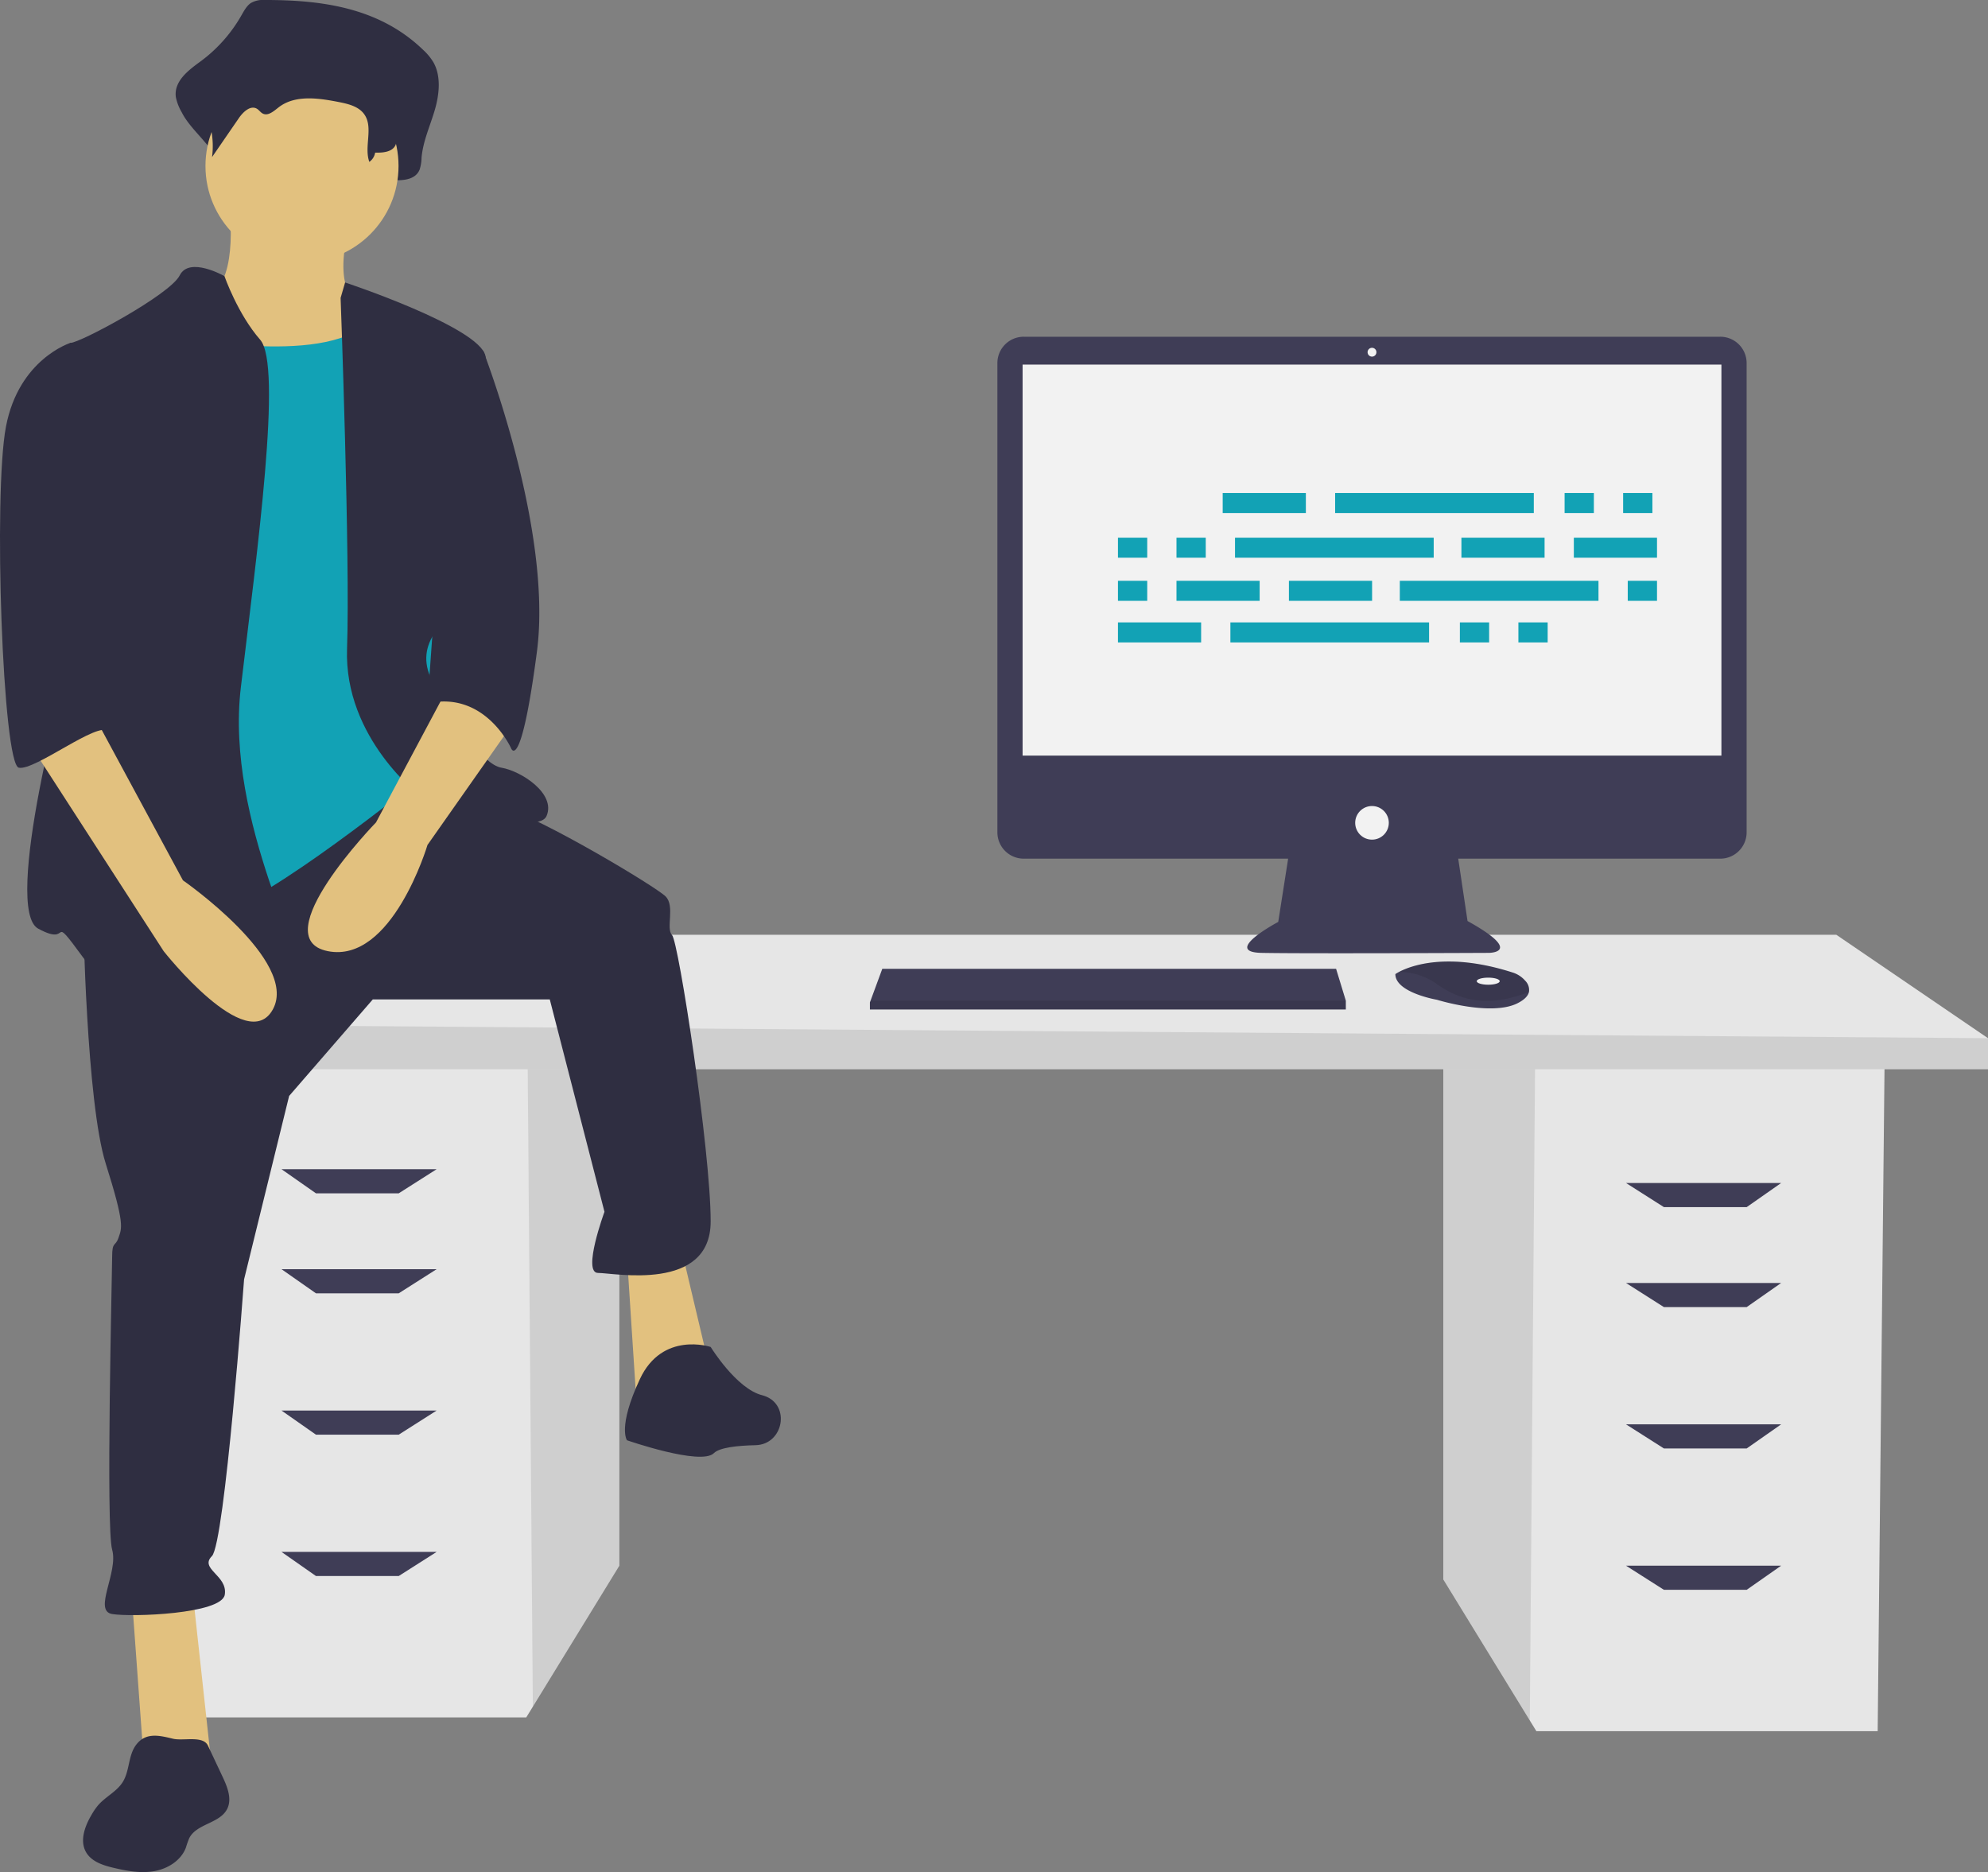
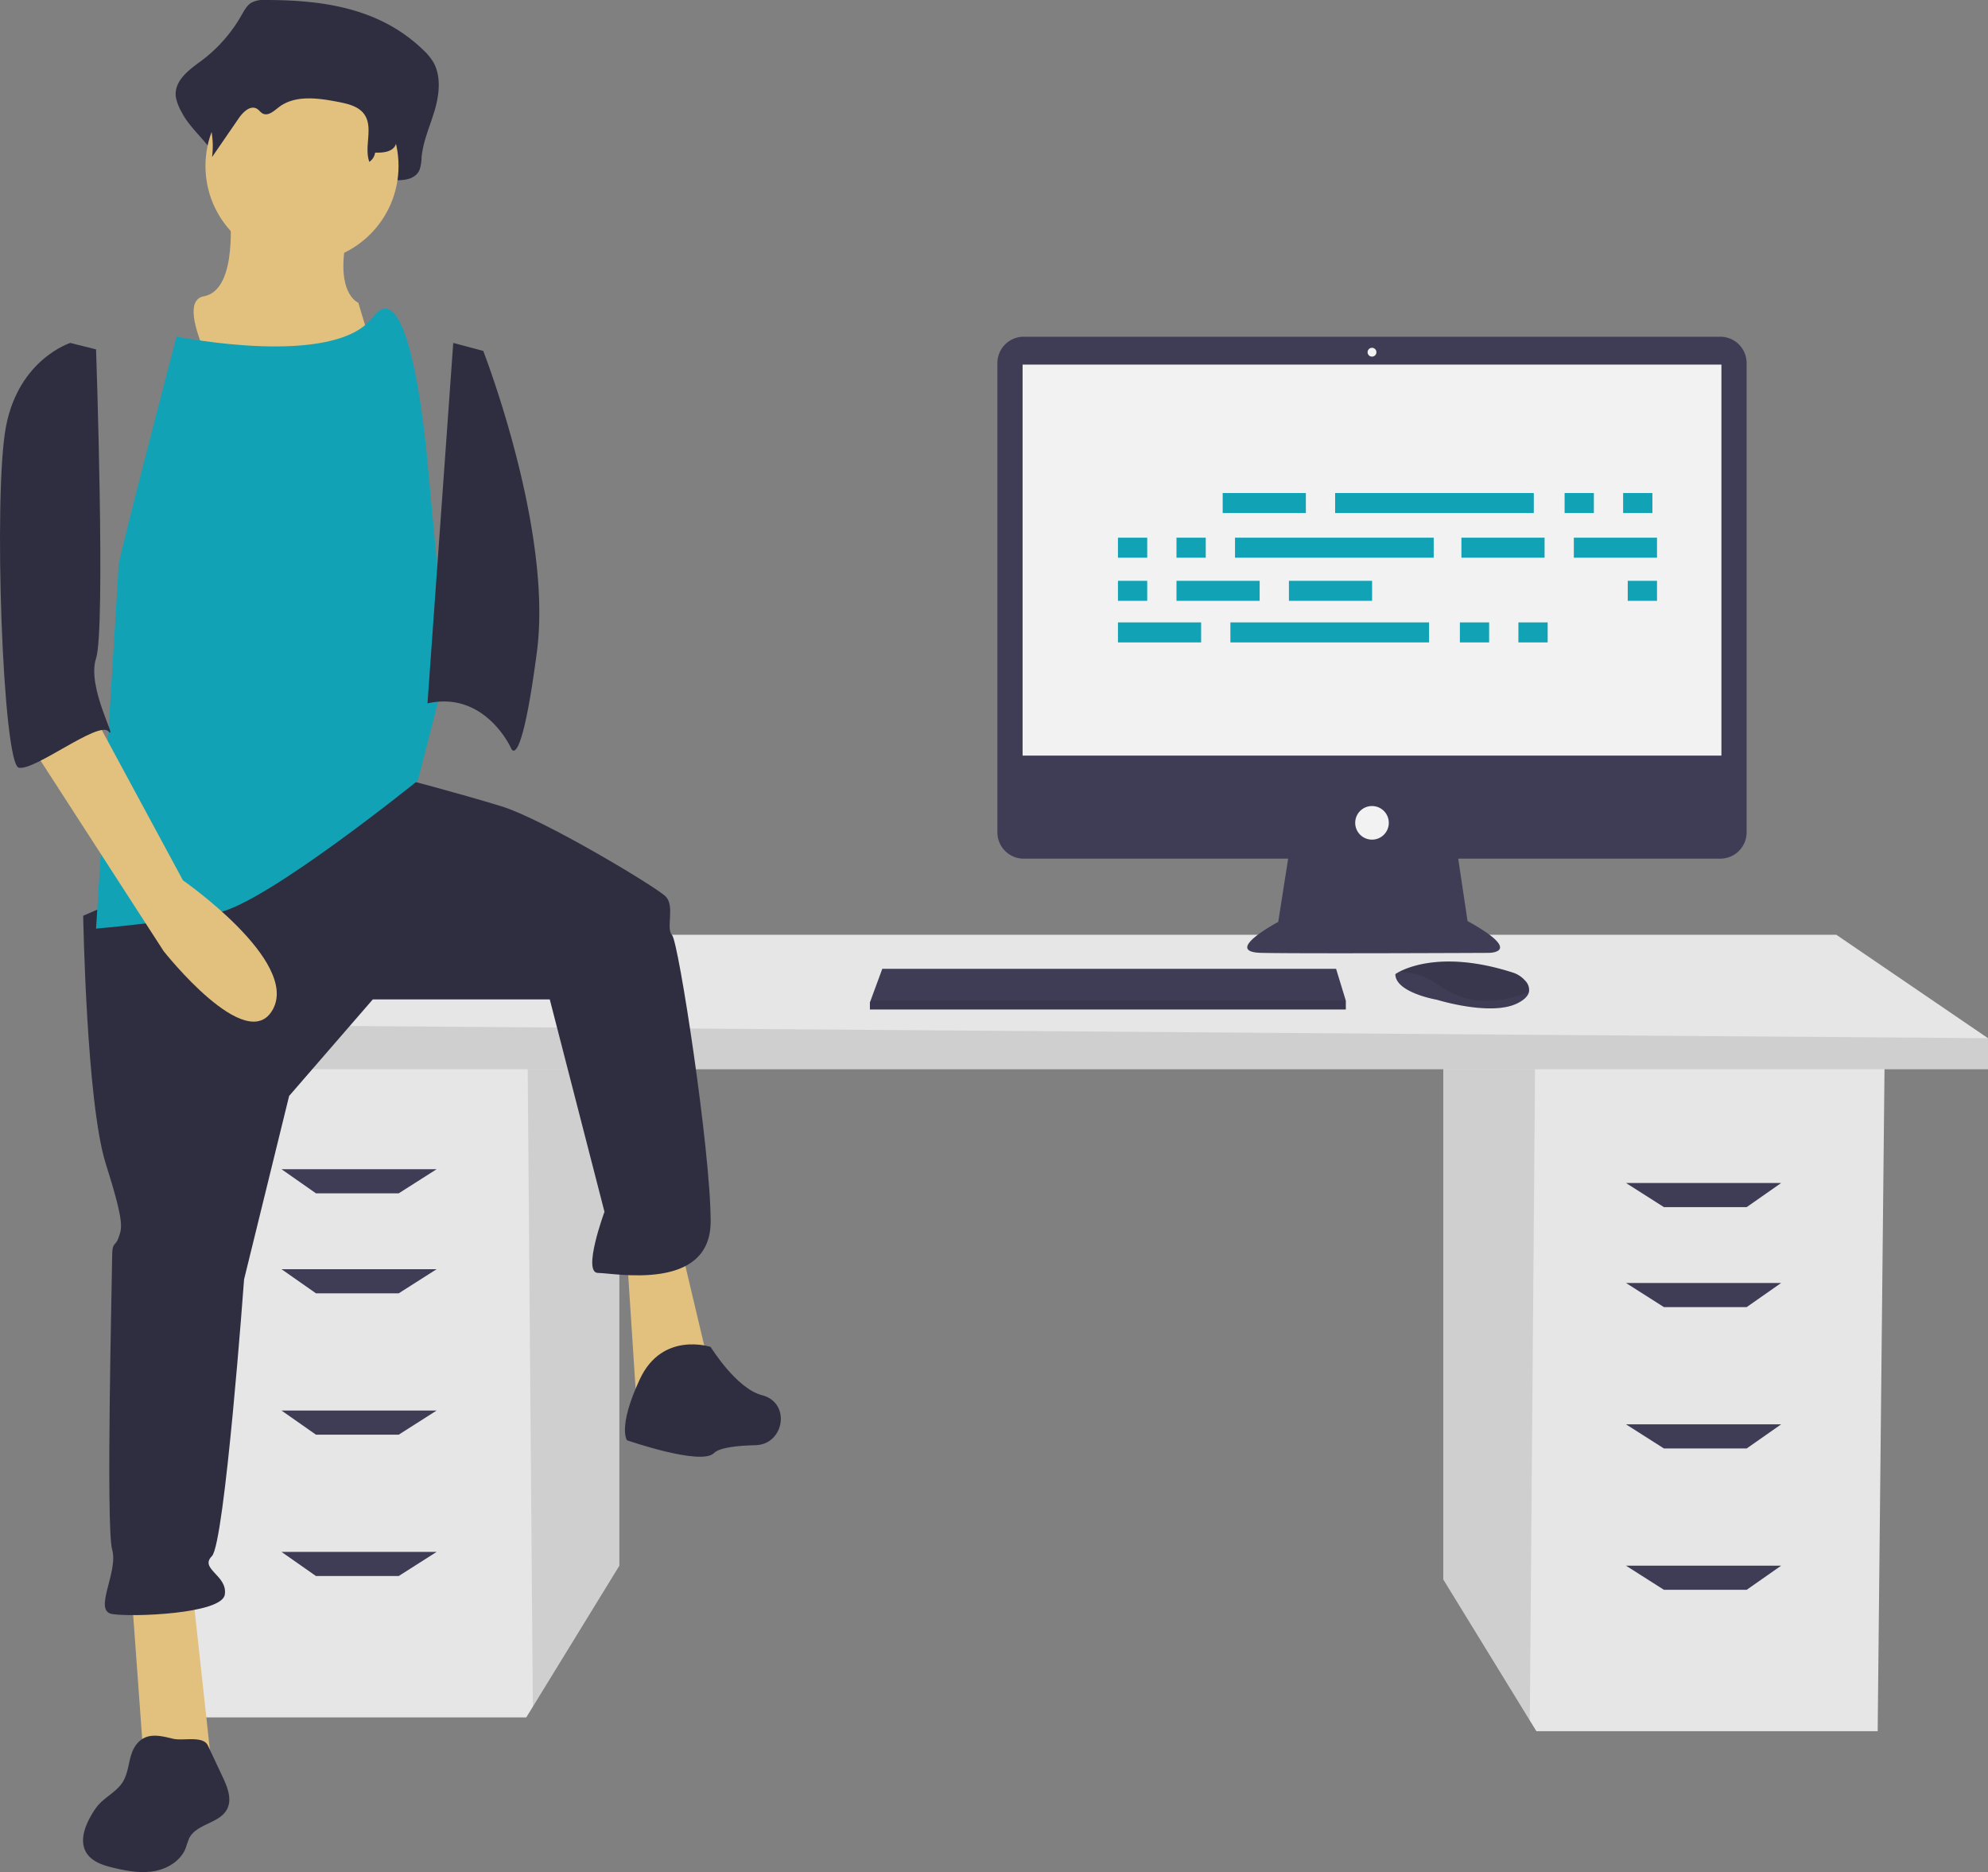
<svg xmlns="http://www.w3.org/2000/svg" data-name="Layer 1" viewBox="0 0 711.188 669.683">
  <rect x="0" y="0" width="711.188" height="669.683" fill="#808080" stroke="none" />
  <path fill="#e6e6e6" d="M516.326 380.018v184.995l30.944 50.43 2.355 3.836h122.097l2.467-239.261z" />
  <path d="M516.326 380.018v184.995l30.944 50.43 1.899-235.425z" opacity=".1" />
  <path fill="#e6e6e6" d="M221.566 375.084V560.08l-30.944 50.43-2.355 3.835H66.17l-2.467-239.261z" />
  <path d="M221.566 375.084V560.08l-30.944 50.43-1.899-235.426z" opacity=".1" />
  <path fill="#e6e6e6" d="M711.188 371.385v11.099H47.67v-16.033l61.665-32.066h547.588z" />
  <path d="M711.188 371.385v11.099H47.67v-16.033z" opacity=".1" />
  <path fill="#3f3d56" d="M142.635 426.883h-29.6l-12.333-8.633h55.499zM142.635 462.649h-29.6l-12.333-8.633h55.499zM142.635 513.215h-29.6l-12.333-8.634h55.499zM142.635 563.78h-29.6l-12.333-8.633h55.499zM595.257 431.816h29.6l12.333-8.633h-55.499zM595.257 467.582h29.6l12.333-8.633h-55.499zM595.257 518.148h29.6l12.333-8.633h-55.499zM595.257 568.713h29.6l12.333-8.633h-55.499zM615.414 120.456H366.229a9.423 9.423 0 0 0-9.424 9.424v167.858a9.423 9.423 0 0 0 9.424 9.424h94.593l-3.544 22.626s-20.253 10.76-6.012 11.076 81.327 0 81.327 0 12.975 0-7.595-11.393l-3.333-22.31h93.75a9.423 9.423 0 0 0 9.423-9.423V129.88a9.423 9.423 0 0 0-9.424-9.424z" />
  <path fill="#f2f2f2" d="M365.823 130.424h249.996v139.871H365.823z" />
  <circle cx="490.821" cy="125.994" r="1.582" fill="#f2f2f2" />
  <circle cx="490.821" cy="294.346" r="6.013" fill="#f2f2f2" />
  <path fill="#3f3d56" d="M481.452 357.952v3.165h-170.25v-2.532l.234-.633 4.196-11.392h162.339zM546.97 354.854c-.31 1.326-1.481 2.725-4.127 4.047-9.493 4.747-28.796-1.265-28.796-1.265s-14.874-2.532-14.874-9.177a11.866 11.866 0 0 1 1.304-.776c3.991-2.111 17.225-7.322 40.69.22a9.786 9.786 0 0 1 4.46 2.924 4.667 4.667 0 0 1 1.343 4.027z" />
  <path d="M546.97 354.854c-11.62 4.452-21.977 4.785-32.607-2.598a23.343 23.343 0 0 0-13.886-4.573c3.992-2.111 17.226-7.322 40.69.22a9.786 9.786 0 0 1 4.461 2.924 4.667 4.667 0 0 1 1.342 4.027z" opacity=".1" />
-   <ellipse cx="532.4" cy="350.99" fill="#f2f2f2" rx="4.114" ry="1.266" />
  <path d="M481.452 357.952v3.165h-170.25v-2.532l.234-.633z" opacity=".1" />
  <path fill="#2f2e41" d="M94.662 0a8.554 8.554 0 0 0-4.961 1.108c-1.476 1.011-2.407 2.782-3.356 4.43A52.986 52.986 0 0 1 71.91 21.842c-4.29 3.142-9.742 7.06-9.008 12.853a17.372 17.372 0 0 0 2.09 5.426c3.957 7.987 14.754 14.159 13.692 23.273 3.93-6.581-1.327-9.835 2.604-16.416 1.872-3.134 5.124-6.672 7.95-4.704.947.66 1.568 1.841 2.554 2.42 2.35 1.38 4.852-1.259 6.933-3.127 7.177-6.443 17.383-4.755 26.314-2.747 4.217.947 8.848 2.19 11.34 6.22 3.277 5.299-3.113 11.02-4.728 17.01a3.264 3.264 0 0 0 3.503 4.063c2.68-.264 5.854-.481 6.013-1.657 3.371.12 7.502-.262 8.947-3.772a14.762 14.762 0 0 0 .692-4.294c.53-5.897 3.034-11.277 4.692-16.89s2.379-12.19-.42-17.166a19.864 19.864 0 0 0-3.665-4.456C135.534 2.511 114.657-.022 94.662 0z" />
  <path fill="#e2c17f" d="M82.138 74.905s3.453 28.778-9.21 31.08 11.512 41.442 11.512 41.442l57.557 6.906-13.813-46.045s-9.21-3.453-3.454-26.476-42.592-6.907-42.592-6.907zM47.028 569.318l4.605 63.313h24.173L68.9 569.318zM224.303 449.6l3.453 52.952 26.477-11.511-10.361-43.743z" />
  <path fill="#2f2e41" d="M29.761 327.579s1.151 66.766 8.058 88.638 5.756 23.022 4.605 26.476-2.303 1.15-2.303 6.906-2.302 96.696 0 104.753-6.907 21.872 0 23.023 39.139 0 40.29-6.907-9.209-9.209-4.604-13.813 11.51-98.998 11.51-98.998l16.117-65.615 29.93-34.534h63.312l19.569 75.975s-8.058 21.872-2.302 21.872 40.29 6.907 40.29-18.419-11.512-100.149-13.814-102.45 1.151-10.36-2.302-13.814-43.744-27.627-58.708-32.232-35.958-10.085-35.958-10.085zM254.233 481.832s-17.267-5.756-25.325 11.511-4.605 21.872-4.605 21.872 26.477 9.21 31.081 4.605c2.003-2.004 8.365-2.7 14.913-2.847 9.973-.223 12.626-14.333 3.207-17.618q-.421-.147-.853-.256c-9.209-2.302-18.418-17.267-18.418-17.267z" />
  <circle cx="108.038" cy="59.365" r="34.534" fill="#e2c17f" />
  <path fill="#12a2b5" d="M63.144 120.375s56.406 11.511 70.22-6.907 19.569 51.801 19.569 51.801l6.906 73.673-10.36 40.29s-54.103 43.743-71.37 47.196-43.743 5.756-43.743 5.756 8.058-127.776 8.058-130.078 20.72-81.73 20.72-81.73z" />
-   <path fill="#2f2e41" d="M80.298 98.786s-12.55-7.19-16.003-.282-35.685 24.173-39.139 24.173 6.907 95.545 2.302 107.056S.982 325.278 13.645 332.184s3.453-6.906 16.116 10.36 74.824 17.268 78.277 10.36-27.627-58.707-21.872-107.055 14.965-115.114 6.907-124.323-12.775-22.74-12.775-22.74zM121.852 106.561l1.603-5.518s47.896 15.878 50.198 26.238 1.151 82.882-6.907 88.638-19.569 14.965-11.511 28.778 17.267 28.779 24.174 29.93 19.57 9.209 16.116 17.267-44.895-6.907-44.895-6.907-27.627-20.72-26.476-52.952-2.302-125.474-2.302-125.474z" />
-   <path fill="#e2c17f" d="m162.142 242.395-27.627 51.801s-40.29 41.441-17.267 46.045 35.685-37.987 35.685-37.987l29.93-42.592z" />
  <path fill="#2f2e41" d="M96.344 9.036a7.838 7.838 0 0 0-4.039.783 9.413 9.413 0 0 0-2.732 3.131 39.773 39.773 0 0 1-11.75 11.524c-3.491 2.22-7.93 4.99-7.332 9.084a11.36 11.36 0 0 0 1.701 3.835 30.163 30.163 0 0 1 3.666 18.8l9.6-13.953c1.524-2.215 4.171-4.716 6.472-3.325.77.466 1.276 1.301 2.078 1.71 1.914.975 3.95-.889 5.645-2.21 5.842-4.553 14.15-3.36 21.42-1.941 3.432.67 7.202 1.548 9.231 4.396 3.372 4.733-.149 11.572 1.819 17.04a5.023 5.023 0 0 0 2.079-3.317c2.744.085 6.107-.185 7.283-2.666a9.188 9.188 0 0 0 .564-3.035c.431-4.168 2.469-7.97 3.819-11.937s1.936-8.616-.342-12.134a14.681 14.681 0 0 0-2.984-3.149C129.616 10.811 112.621 9.02 96.344 9.036zM162.142 122.677l10.725 2.847s24.96 63.919 19.205 107.662-9.21 34.534-9.21 34.534-9.209-20.72-29.93-16.116zM48.623 624.263c-2.776 3.772-2.22 9.165-4.678 13.15-2.132 3.456-6.149 5.268-8.815 8.33a22.326 22.326 0 0 0-2.266 3.26c-2.473 4.142-4.483 9.451-2.047 13.616 1.959 3.35 6.077 4.66 9.855 5.552 4.774 1.128 9.734 2.03 14.563 1.169s9.549-3.82 11.27-8.413a32.5 32.5 0 0 1 1.206-3.4c2.617-5.154 10.827-5.21 13.506-10.33 1.875-3.585.152-7.917-1.571-11.576l-5.261-11.177c-1.746-3.71-8.824-1.577-12.514-2.465-4.812-1.16-9.786-2.437-13.248 2.284z" />
  <path fill="#e2c17f" d="m10.192 265.418 48.348 74.824s29.93 37.987 39.138 20.72-32.231-46.045-32.231-46.045L34.366 257.36z" />
  <path fill="#2f2e41" d="m34.366 124.979-9.21-2.302s-18.417 5.755-23.022 29.93-1.15 120.868 4.605 122.02 28.427-16.837 32.056-13.024-7.882-15.755-4.43-26.115.001-110.51.001-110.51z" />
  <g fill="#12a2b5" data-name="Group 13">
    <path d="M437.407 176.363h29.752v7.163h-29.752z" data-name="Rectangle 55" />
    <path d="M559.722 176.363h10.468v7.163h-10.468z" data-name="Rectangle 56" />
    <path d="M580.659 176.363h10.468v7.163h-10.468z" data-name="Rectangle 57" />
    <path d="M477.628 176.363h71.075v7.163h-71.075z" data-name="Rectangle 58" />
    <path d="M399.941 222.644h29.752v7.163h-29.752z" data-name="Rectangle 59" />
    <path d="M522.256 222.644h10.468v7.163h-10.468z" data-name="Rectangle 60" />
    <path d="M543.193 222.644h10.468v7.163h-10.468z" data-name="Rectangle 61" />
    <path d="M440.162 222.644h71.075v7.163h-71.075z" data-name="Rectangle 62" />
    <path d="M522.807 192.341h29.752v7.163h-29.752z" data-name="Rectangle 63" />
    <path d="M563.028 192.341h29.752v7.163h-29.752z" data-name="Rectangle 64" />
    <path d="M399.941 192.341h10.468v7.163h-10.468z" data-name="Rectangle 66" />
    <path d="M420.878 192.341h10.468v7.163h-10.468z" data-name="Rectangle 67" />
    <path d="M441.815 192.341h71.075v7.163h-71.075z" data-name="Rectangle 68" />
    <path d="M461.099 207.768h29.752v7.163h-29.752z" data-name="Rectangle 69" />
    <path d="M420.878 207.768h29.752v7.163h-29.752z" data-name="Rectangle 70" />
    <path d="M399.941 207.768h10.468v7.163h-10.468z" data-name="Rectangle 71" />
    <path d="M582.312 207.768h10.468v7.163h-10.468z" data-name="Rectangle 73" />
-     <path d="M500.768 207.768h71.075v7.163h-71.075z" data-name="Rectangle 74" />
  </g>
</svg>